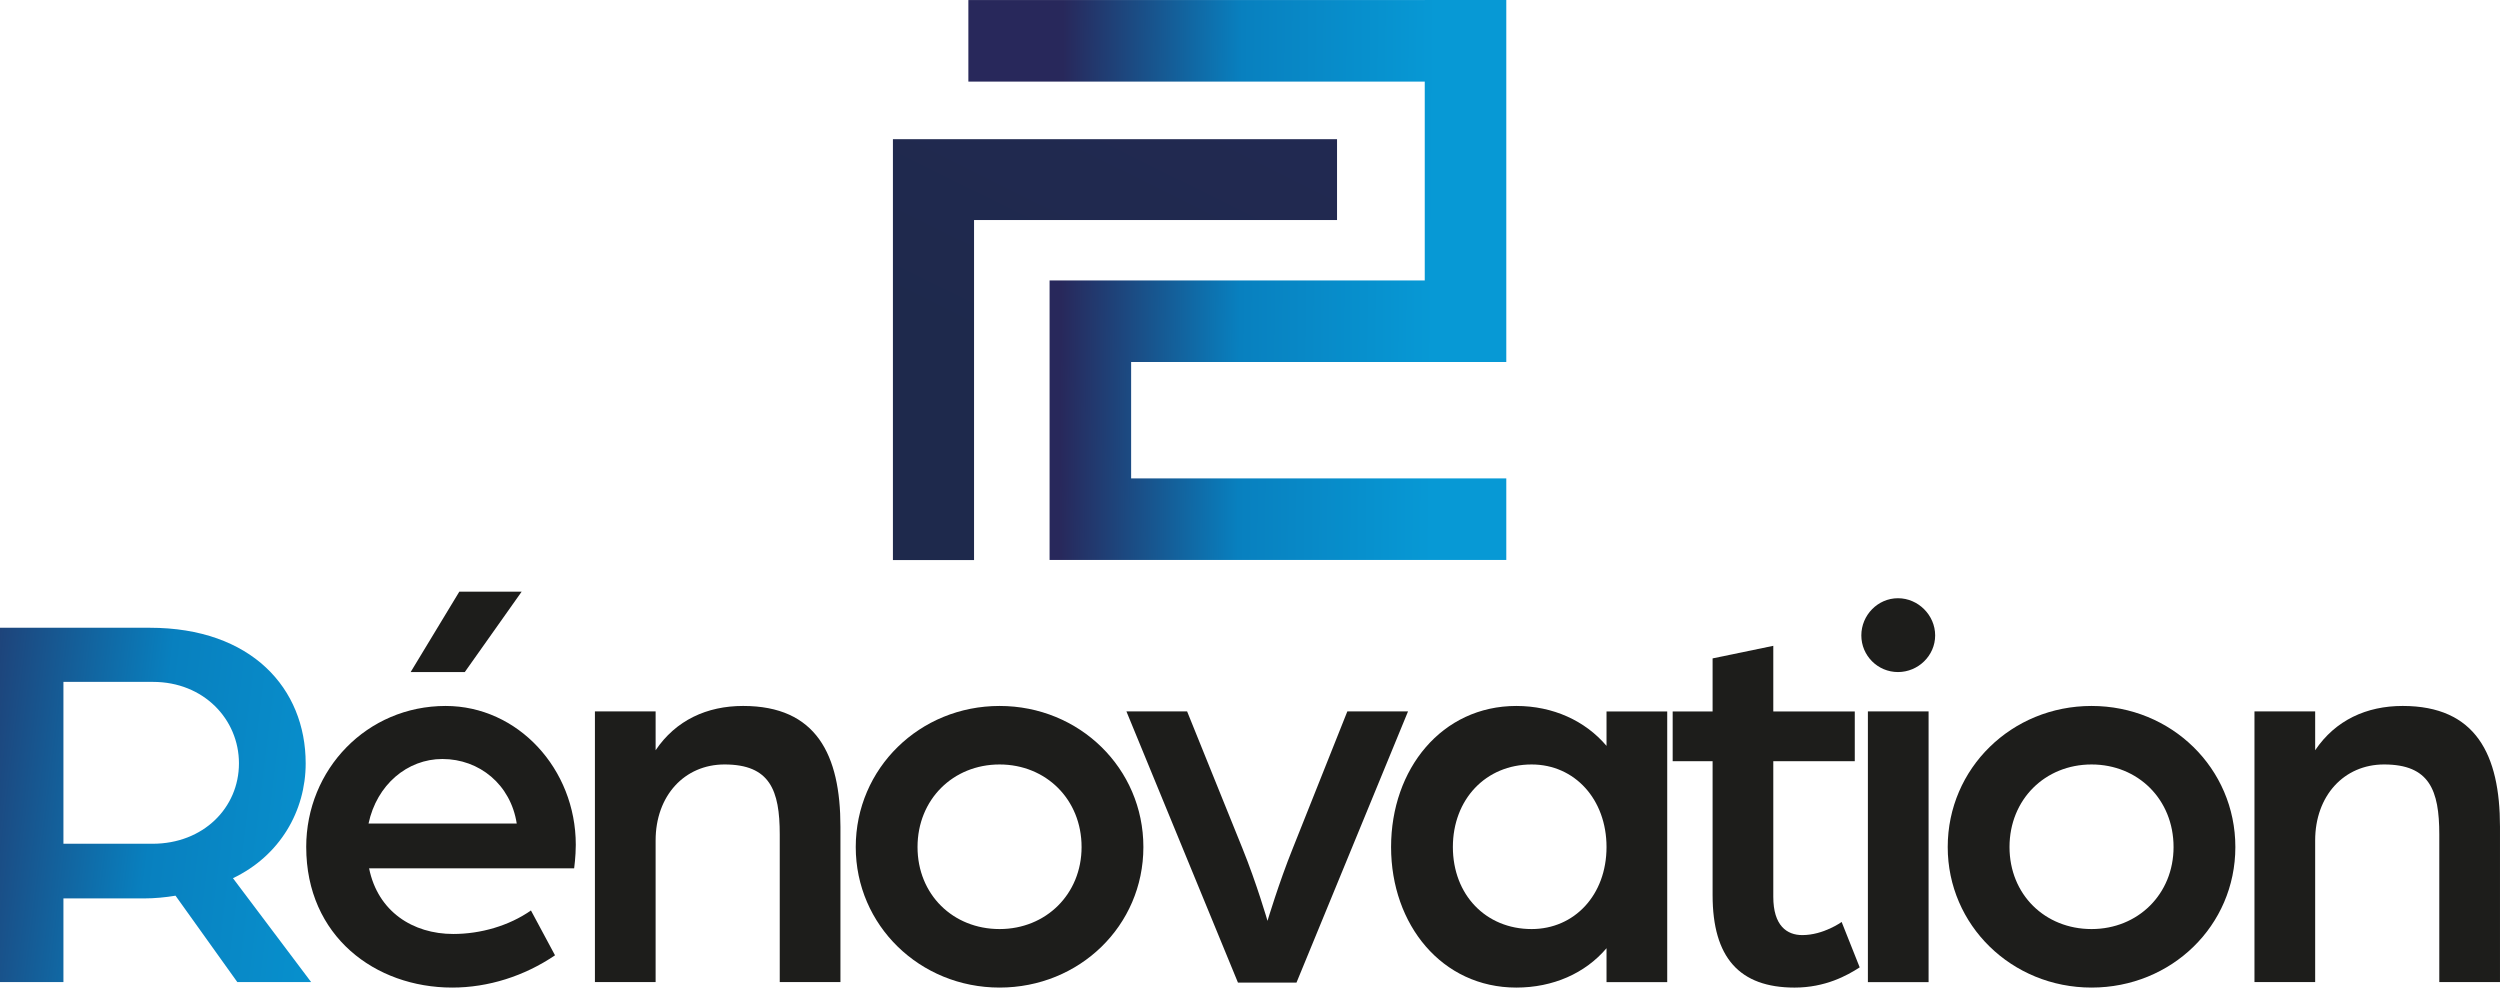
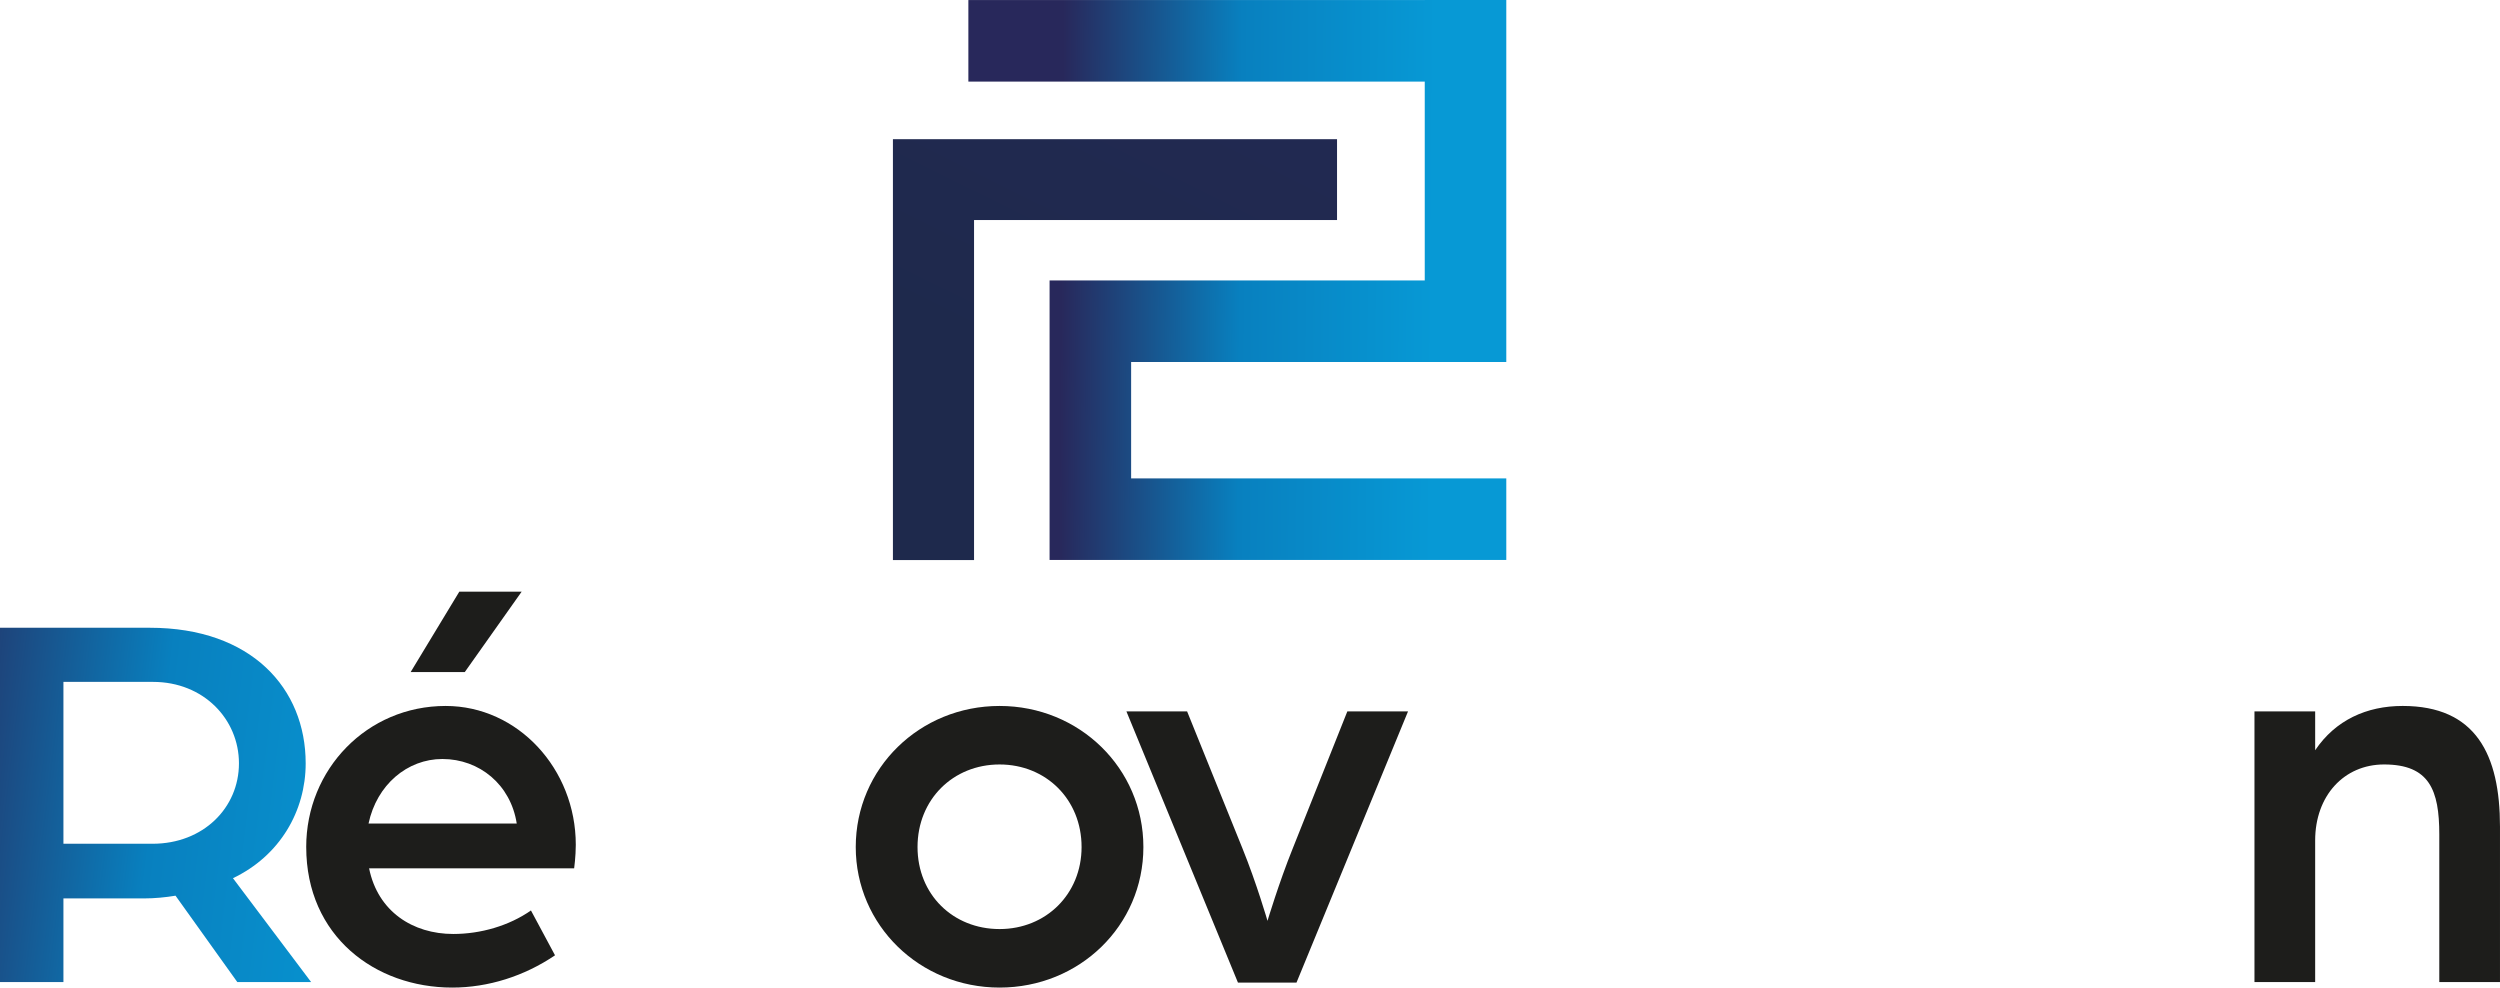
<svg xmlns="http://www.w3.org/2000/svg" xmlns:xlink="http://www.w3.org/1999/xlink" id="Calque_1" data-name="Calque 1" width="1890.62" height="746.85" viewBox="0 0 1890.62 746.85">
  <defs>
    <style>
      .cls-1 {
        fill: #1d1d1b;
      }

      .cls-2 {
        fill: url(#Dégradé_sans_nom_14);
      }

      .cls-3 {
        fill: url(#Dégradé_sans_nom_10-2);
      }

      .cls-4 {
        fill: url(#Dégradé_sans_nom_10);
      }
    </style>
    <linearGradient id="Dégradé_sans_nom_10" data-name="Dégradé sans nom 10" x1="802.49" y1="210.43" x2="1084.36" y2="212.67" gradientUnits="userSpaceOnUse">
      <stop offset="0" stop-color="#28285b" />
      <stop offset=".48" stop-color="#0880bf" />
      <stop offset="1" stop-color="#0799d5" />
    </linearGradient>
    <linearGradient id="Dégradé_sans_nom_14" data-name="Dégradé sans nom 14" x1="1107.94" y1="-396.87" x2="767.69" y2="287.78" gradientUnits="userSpaceOnUse">
      <stop offset="0" stop-color="#28285b" />
      <stop offset="1" stop-color="#1e294c" />
    </linearGradient>
    <linearGradient id="Dégradé_sans_nom_10-2" data-name="Dégradé sans nom 10" x1="-75.76" y1="591.75" x2="322.54" y2="640.77" xlink:href="#Dégradé_sans_nom_10" />
  </defs>
  <g>
    <polygon class="cls-4" points="1077.46 0 1077.46 .03 732.33 .03 732.33 61.71 1077.46 61.71 1077.46 212.09 793.74 212.09 793.74 214.02 793.74 273.76 793.74 361.79 793.74 398.68 793.74 423.46 1139.13 423.46 1139.13 361.79 855.41 361.79 855.41 273.76 1139.13 273.76 1139.13 273.71 1139.13 212.09 1139.13 61.71 1139.13 .03 1139.13 0 1077.46 0" />
    <polygon class="cls-2" points="1011.13 105.26 736.62 105.26 675.27 105.26 675.27 166.4 675.27 423.55 736.62 423.55 736.62 166.4 1011.13 166.4 1011.13 105.26" />
  </g>
  <g>
    <path class="cls-3" d="M0,474.74h113.31c76.92,0,117.86,45.9,117.86,102.55,0,35.98-19.44,69.89-55,86.84l59.13,78.57h-55.83l-46.73-65.34c-7.44,1.24-15.71,2.07-23.98,2.07h-60.79v63.27H0v-267.97ZM115.37,638.09c38.46,0,65.34-27.29,65.34-60.79s-26.88-61.62-64.92-61.62H47.97v122.4h67.4Z" />
    <path class="cls-1" d="M231.57,640.57c0-58.72,45.9-106.69,105.45-106.69,54.59,0,98.42,47.56,98.42,105.04,0,8.68-1.24,17.78-1.24,17.78h-155.07c6.62,32.67,33.08,49.62,63.68,49.62,20.68,0,42.18-6.2,58.72-17.78l18.2,33.91c-23.16,15.71-50.45,24.4-77.74,24.4-58.31,0-110.41-38.87-110.41-106.28ZM390.78,622.79c-4.55-29.36-28.12-48.8-56.24-48.8-26.47,0-49.62,19.44-55.83,48.8h112.07ZM347.36,447.45h47.14l-43.01,60.79h-40.94l36.8-60.79Z" />
-     <path class="cls-1" d="M449.91,538.01h45.9v29.36c15.3-22.74,38.87-33.5,66.16-33.5,55.41,0,73.61,36.8,73.61,91.39v117.44h-45.9v-111.65c0-33.5-7.44-52.93-41.77-52.93-30.19,0-52.1,23.57-52.1,57.48v107.1h-45.9v-204.7Z" />
    <path class="cls-1" d="M647.16,640.57c0-59.55,48.38-106.69,108.76-106.69s108.76,47.14,108.76,106.69-48.38,106.28-108.76,106.28-108.76-47.14-108.76-106.28ZM817.94,640.57c0-35.98-26.88-62.44-62.03-62.44s-62.03,26.47-62.03,62.44,26.88,62.03,62.03,62.03,62.03-26.47,62.03-62.03Z" />
    <path class="cls-1" d="M851.85,538.01h45.9l41.77,103.38c10.75,26.47,19.02,55,19.02,55,0,0,8.68-28.95,19.02-54.59l41.35-103.8h45.9l-84.36,205.11h-44.25l-84.36-205.11Z" />
-     <path class="cls-1" d="M1052,640.57c0-59.13,38.46-106.69,94.7-106.69,27.71,0,52.11,11.17,68.23,30.19v-26.05h45.9v204.7h-45.9v-25.64c-16.13,19.02-40.53,29.77-68.23,29.77-56.24,0-94.7-47.56-94.7-106.28ZM1214.93,640.57c0-35.98-23.98-62.44-56.65-62.44-34.74,0-59.55,26.47-59.55,62.44s24.81,62.03,59.55,62.03c32.25,0,56.65-25.64,56.65-62.03Z" />
-     <path class="cls-1" d="M1295.15,676.96v-101.31h-30.19v-37.63h30.19v-40.11l45.9-9.51v49.62h61.62v37.63h-61.62v102.56c0,21.92,10.34,28.95,21.92,28.95,16.13,0,29.77-9.92,29.77-9.92l13.65,34.32c-9.51,6.2-26.05,15.3-49.21,15.3-41.77,0-62.03-22.74-62.03-69.89Z" />
-     <path class="cls-1" d="M1407.63,480.53c0-15.3,12.41-28.12,27.71-28.12s28.12,12.82,28.12,28.12-12.82,27.71-28.12,27.71-27.71-12.41-27.71-27.71ZM1412.59,538.01h45.9v204.7h-45.9v-204.7Z" />
-     <path class="cls-1" d="M1472.96,640.57c0-59.55,48.38-106.69,108.76-106.69s108.76,47.14,108.76,106.69-48.38,106.28-108.76,106.28-108.76-47.14-108.76-106.28ZM1643.75,640.57c0-35.98-26.88-62.44-62.03-62.44s-62.03,26.47-62.03,62.44,26.88,62.03,62.03,62.03,62.03-26.47,62.03-62.03Z" />
    <path class="cls-1" d="M1704.94,538.01h45.9v29.36c15.3-22.74,38.87-33.5,66.16-33.5,55.41,0,73.61,36.8,73.61,91.39v117.44h-45.9v-111.65c0-33.5-7.44-52.93-41.77-52.93-30.19,0-52.1,23.57-52.1,57.48v107.1h-45.9v-204.7Z" />
  </g>
</svg>